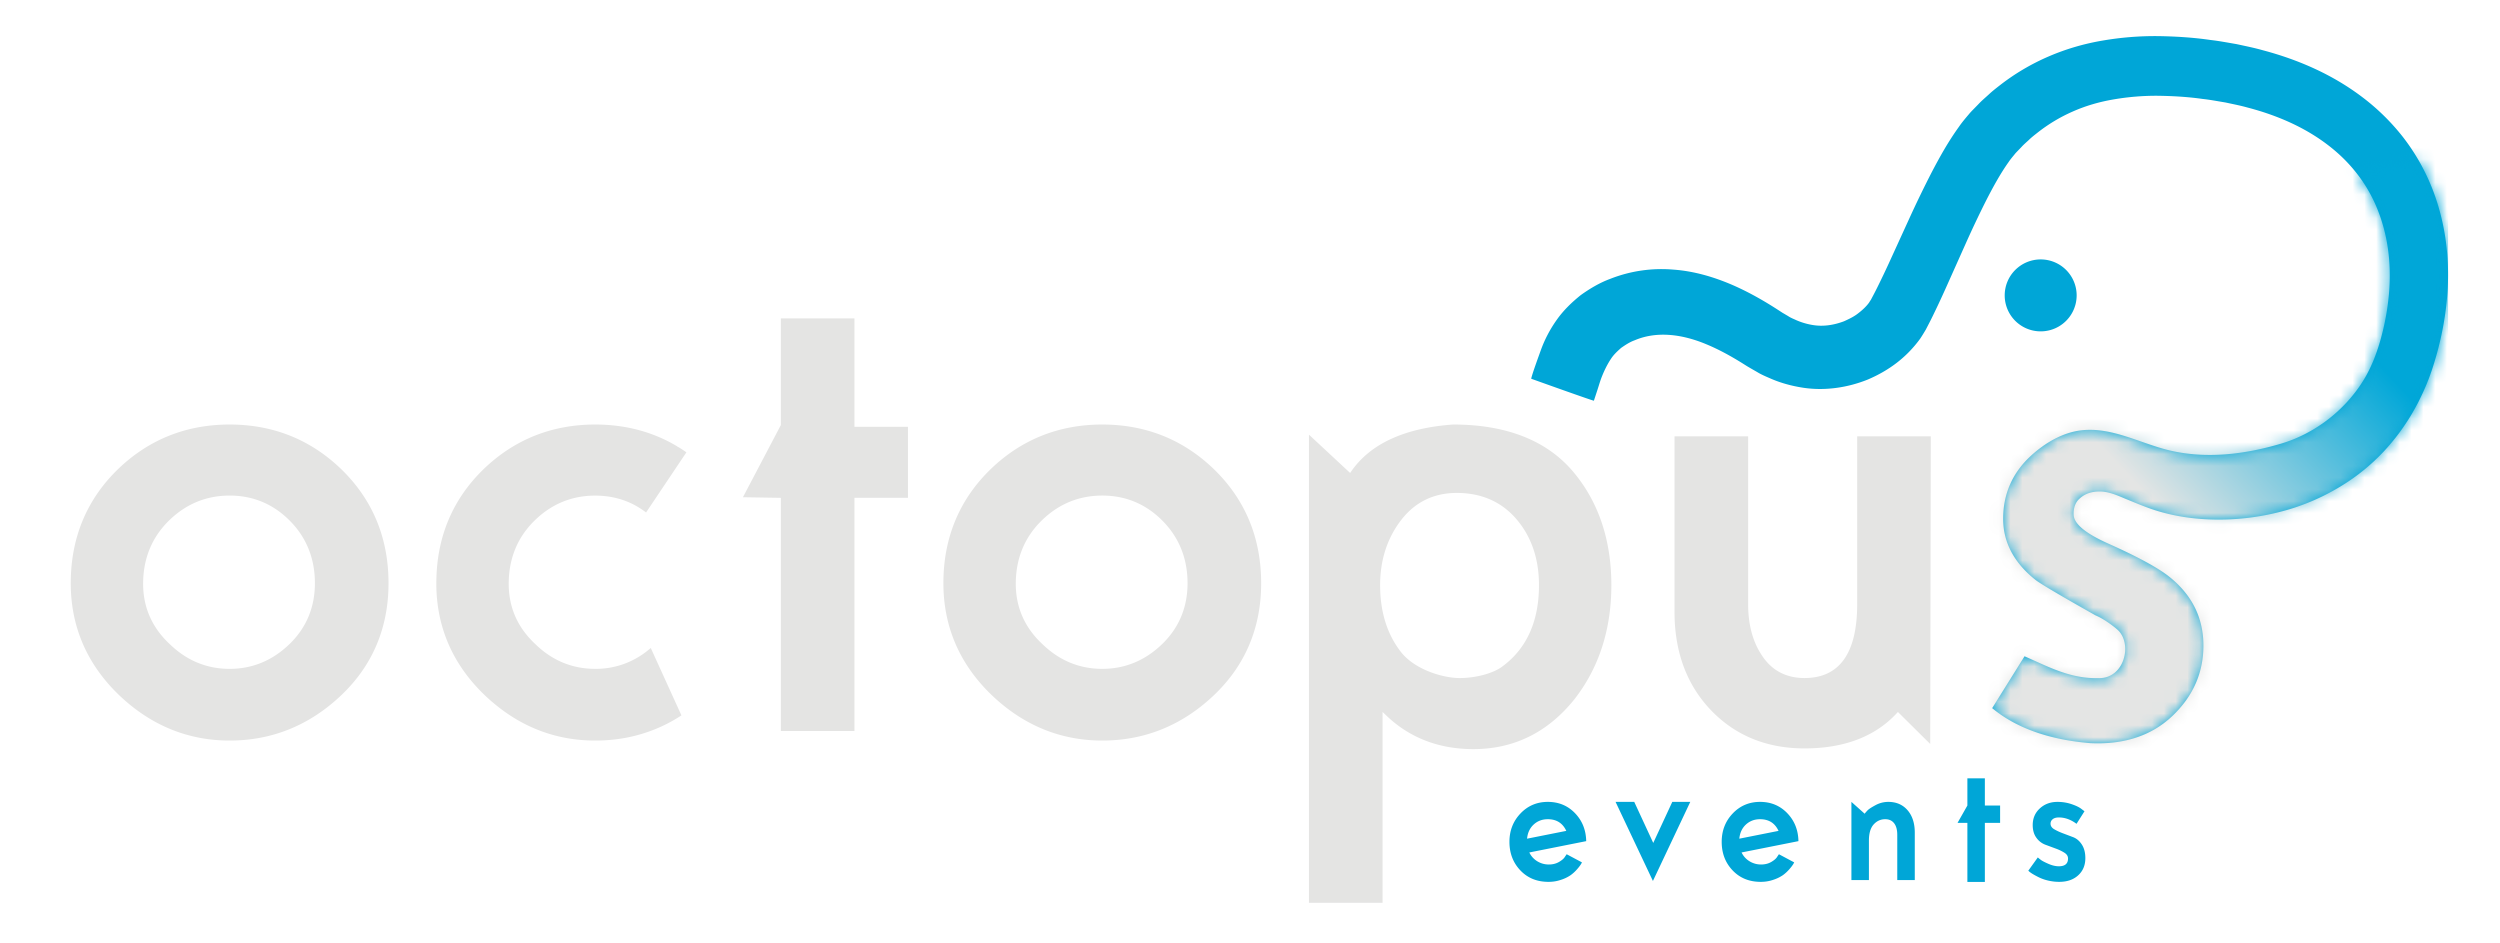
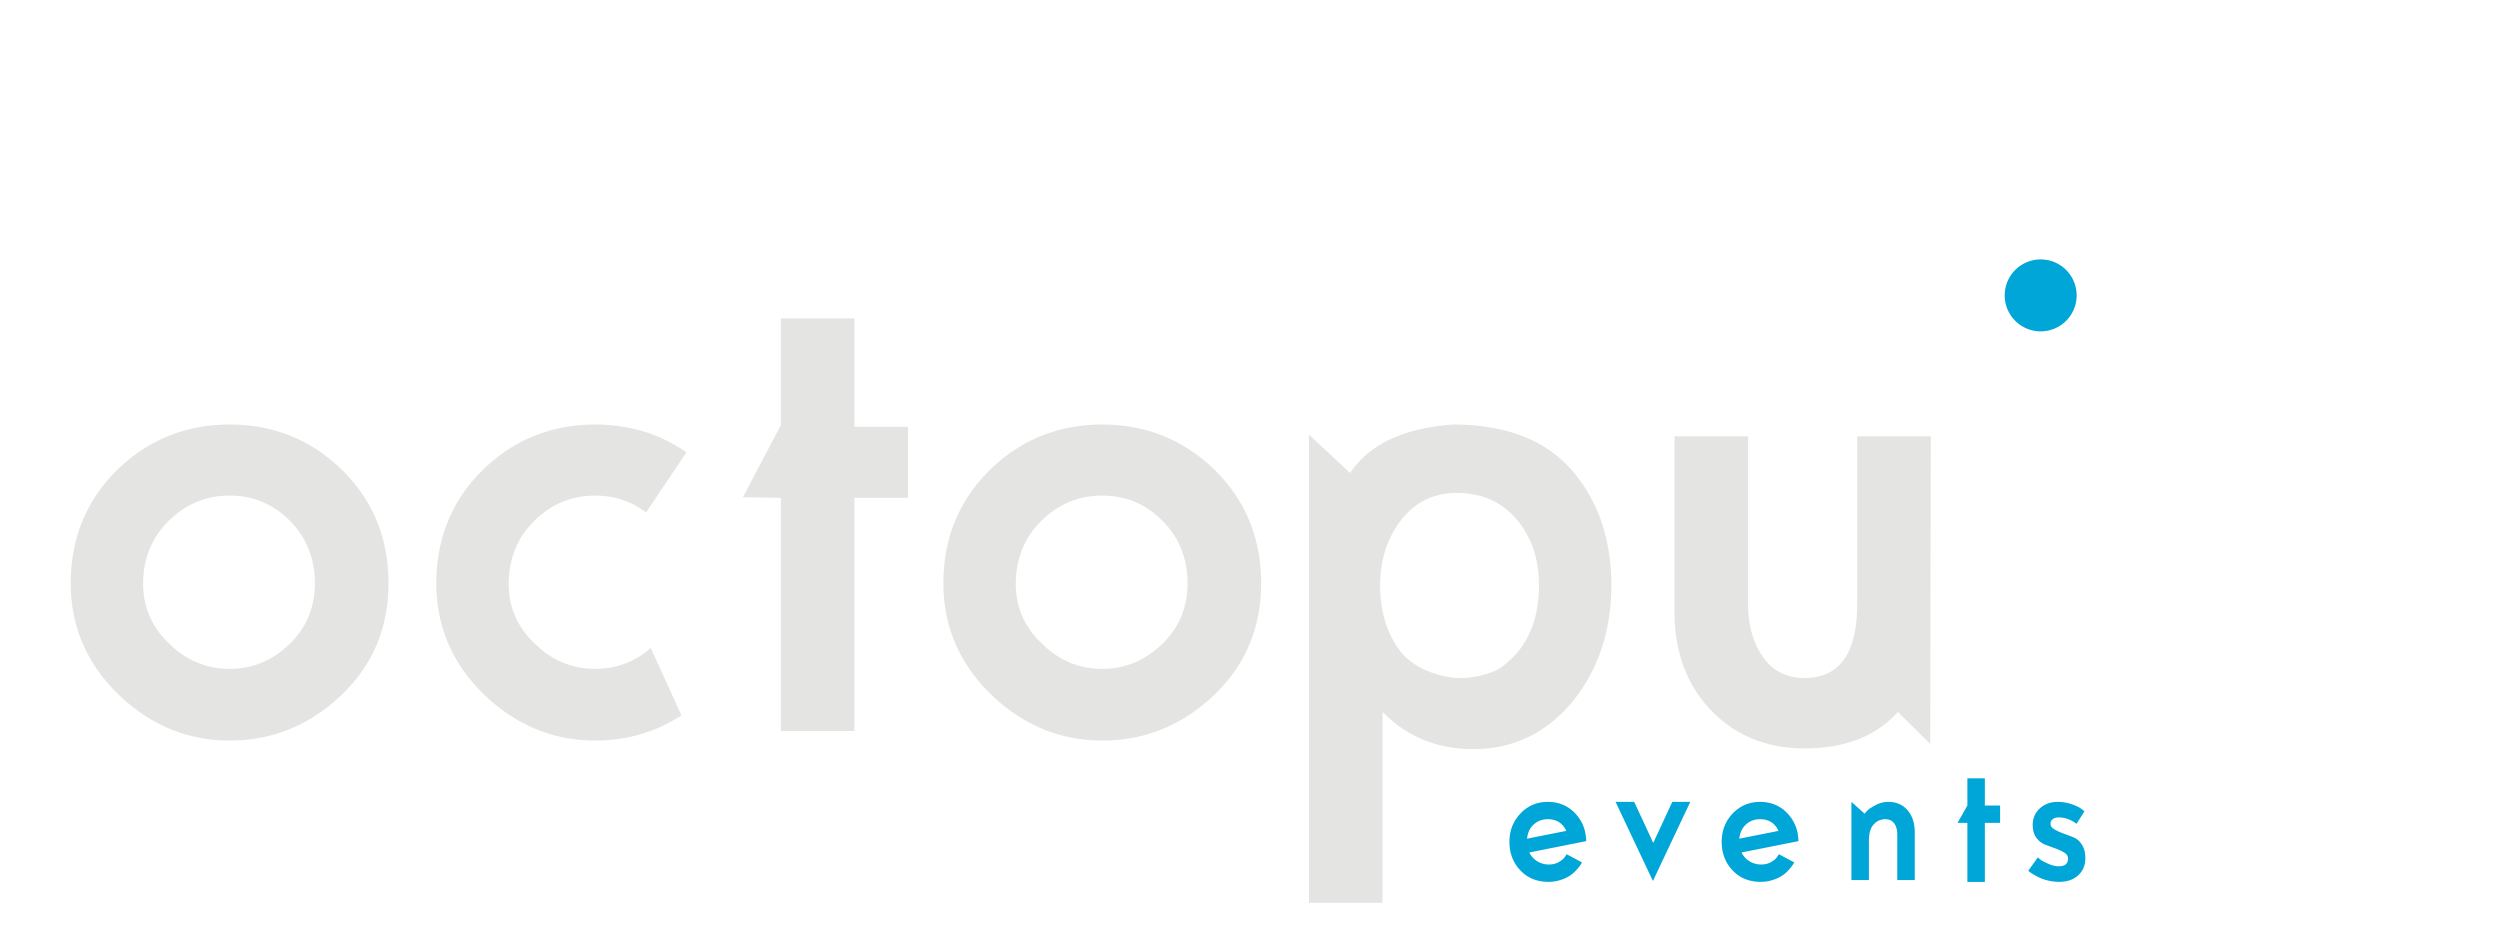
<svg xmlns="http://www.w3.org/2000/svg" xmlns:xlink="http://www.w3.org/1999/xlink" width="212" height="80">
  <defs>
    <path d="M39.517 12.158a26.014 26.014 0 0 1-.797 4.557 24.718 24.718 0 0 1-.701 2.242c-.279.75-.607 1.483-.977 2.203a18.4 18.4 0 0 1-2.786 4.003 17.207 17.207 0 0 1-3.805 3.103A18.698 18.698 0 0 1 25.3 30.42c-3.298.839-7.107.908-10.377-.098-.858-.263-1.686-.615-2.513-.954-.763-.309-1.524-.69-2.359-.69-.733 0-1.289.206-1.75.648-.317.301-.481.793-.454 1.342.042.771 1.017 1.57 2.981 2.447 2.547 1.141 4.304 2.106 5.227 2.872 1.856 1.513 2.799 3.45 2.799 5.756 0 2.311-.893 4.328-2.654 5.99-1.762 1.662-4.098 2.428-6.946 2.287-3.488-.285-6.283-1.284-8.319-2.969l2.745-4.4c.305.133.606.267.903.404 1.728.781 3.367 1.525 5.517 1.449.892-.031 1.624-.599 1.952-1.525.344-.965.137-2.032-.499-2.589-.462-.403-1.247-.956-1.857-1.208-3.069-1.731-4.797-2.753-5.135-3.047-1.789-1.438-2.696-3.168-2.696-5.143 0-2.123.805-3.93 2.391-5.371 1.174-1.068 2.68-1.964 4.281-2.135 2.581-.283 4.983 1.121 7.434 1.704 3.133.748 6.421.34 9.474-.573 3.008-.895 5.673-3.03 7.217-5.779.29-.515.526-1.059.743-1.62.214-.561.397-1.132.557-1.754.32-1.224.537-2.462.633-3.698.202-2.467-.118-4.914-1.014-7.087a12.305 12.305 0 0 0-1.742-2.997c1.772-.533 3.579-.926 5.295-1.029.396.69.743 1.407 1.041 2.142 1.227 3.012 1.604 6.268 1.342 9.363z" id="a" />
    <linearGradient x1="96.445%" y1="90.204%" x2="99.637%" y2="88.811%" id="b">
      <stop stop-color="#E4E5E4" offset="0%" />
      <stop stop-color="#00A7D8" offset="100%" />
    </linearGradient>
  </defs>
  <g fill="none" fill-rule="evenodd">
-     <path d="M206.176 15.795a17.628 17.628 0 0 0-2.434-4.211 18.733 18.733 0 0 0-3.455-3.375c-2.558-1.932-5.479-3.176-8.412-3.951-.734-.209-1.474-.354-2.212-.516-.739-.125-1.48-.269-2.219-.352-1.47-.214-2.98-.308-4.502-.328a26.216 26.216 0 0 0-4.623.376c-1.548.26-3.096.704-4.579 1.343a18.913 18.913 0 0 0-4.165 2.461c-.318.248-.637.496-.929.772-.294.27-.605.529-.875.82l-.418.428c-.138.141-.277.282-.42.459-.286.335-.57.674-.795 1.003-.957 1.328-1.673 2.632-2.355 3.934a95.405 95.405 0 0 0-1.88 3.883l-1.741 3.81a75.011 75.011 0 0 1-.873 1.833c-.146.299-.294.594-.444.872l-.112.212-.056.107-.028.053-.018.026c-.049.067-.087.134-.132.206-.215.301-.547.62-.909.897-.36.291-.794.496-1.218.687-.873.33-1.793.473-2.702.309a5.787 5.787 0 0 1-1.359-.408c-.224-.108-.455-.188-.672-.337l-.333-.196c-.062-.038-.1-.054-.18-.107l-.235-.152c-1.248-.814-2.602-1.597-4.09-2.235-1.49-.63-3.133-1.128-4.912-1.256a11.846 11.846 0 0 0-5.347.787c-.87.32-1.713.816-2.501 1.382-.763.612-1.478 1.304-2.038 2.104-.563.794-1.01 1.65-1.332 2.537-.159.444-.726 1.981-.827 2.444.549.199 5.04 1.806 5.317 1.866l.306-.933c.159-.488.231-.769.405-1.194.197-.486.45-.999.748-1.441.234-.356.54-.635.854-.914.349-.24.706-.485 1.152-.646 1.769-.752 3.867-.577 6.05.331 1.089.449 2.179 1.048 3.28 1.746l.207.13.272.16.574.33c.372.23.797.401 1.21.582.83.356 1.735.598 2.658.743 1.858.289 3.803.001 5.521-.694 1.715-.734 3.236-1.813 4.436-3.466.147-.22.288-.452.425-.682l.051-.085.032-.063.195-.378c.179-.34.341-.67.499-1 .322-.662.622-1.314.915-1.961l1.715-3.834a88.435 88.435 0 0 1 1.743-3.68c.602-1.179 1.238-2.332 1.911-3.277.167-.251.335-.444.499-.644.074-.1.179-.208.285-.317l.313-.325c.201-.226.432-.413.648-.618.213-.209.448-.389.679-.572a13.746 13.746 0 0 1 3.018-1.819c1.08-.48 2.238-.82 3.445-1.026a21.31 21.31 0 0 1 3.724-.314c1.272.016 2.559.085 3.856.27.652.07 1.284.195 1.924.298.627.136 1.262.257 1.873.429 2.466.64 4.782 1.646 6.697 3.085 1.921 1.428 3.415 3.298 4.299 5.477.895 2.172 1.217 4.621 1.016 7.088a21.272 21.272 0 0 1-.634 3.695 16.746 16.746 0 0 1-.557 1.757 12.72 12.72 0 0 1-.744 1.62c-1.544 2.748-4.209 4.881-7.217 5.777-3.051.911-6.34 1.319-9.471.574-2.452-.583-4.857-1.988-7.436-1.706-1.602.173-3.108 1.068-4.282 2.134-1.585 1.442-2.389 3.25-2.389 5.374 0 1.974.906 3.704 2.694 5.143.338.292 2.065 1.315 5.136 3.046.61.252 1.394.804 1.855 1.207.639.558.845 1.623.501 2.592-.329.924-1.059 1.492-1.95 1.522-2.153.076-3.791-.667-5.52-1.449-.298-.135-.598-.271-.902-.402l-2.745 4.399c2.034 1.684 4.832 2.682 8.318 2.969 2.847.141 5.185-.625 6.947-2.287 1.759-1.664 2.652-3.679 2.652-5.99 0-2.304-.942-4.241-2.798-5.756-.921-.765-2.678-1.731-5.225-2.87-1.965-.877-2.939-1.677-2.981-2.448-.03-.551.134-1.04.451-1.341.464-.443 1.02-.648 1.752-.648.833 0 1.596.378 2.358.689.83.338 1.655.69 2.513.953 3.271 1.005 7.081.938 10.377.098a18.739 18.739 0 0 0 5.153-2.155 17.147 17.147 0 0 0 3.803-3.101 18.54 18.54 0 0 0 2.788-4.005c.368-.719.697-1.453.976-2.202.275-.748.507-1.511.702-2.24.392-1.48.668-3.005.796-4.559.263-3.095-.114-6.353-1.341-9.363" fill="#00A6D7" />
    <path d="M24.533 54.634c-1.438 1.384-3.14 2.086-5.06 2.086-1.921 0-3.614-.693-5.035-2.058-1.525-1.402-2.301-3.135-2.301-5.151 0-2.123.73-3.921 2.169-5.343 1.439-1.422 3.177-2.144 5.167-2.144 1.99 0 3.711.722 5.115 2.146 1.405 1.422 2.116 3.201 2.116 5.286 0 2.049-.731 3.792-2.171 5.178zM19.473 36c-3.652 0-6.819 1.255-9.413 3.734C7.366 42.321 6 45.591 6 49.456c0 3.715 1.401 6.929 4.165 9.553 2.662 2.516 5.794 3.791 9.308 3.791 3.583 0 6.759-1.285 9.439-3.819 2.676-2.531 4.034-5.736 4.034-9.525 0-3.864-1.366-7.134-4.062-9.722C26.291 37.255 23.124 36 19.473 36zm34.707 7.039l.027.019c.216.135.405.266.579.401l3.421-5.102a10.541 10.541 0 0 0-.698-.455h-.032l-.042-.045C55.386 36.625 53.044 36 50.474 36c-3.651 0-6.818 1.256-9.415 3.736-2.634 2.533-3.998 5.718-4.054 9.465-.005.123-.005.243-.005.367 0 .08 0 .156.004.234.083 3.571 1.483 6.668 4.161 9.207.156.148.31.287.464.422.064.057.127.109.19.16 2.511 2.131 5.423 3.209 8.655 3.209 1.327 0 2.604-.175 3.798-.522a12.836 12.836 0 0 0 3.514-1.613l-2.6-5.714a6.647 6.647 0 0 1-.228.187 6.98 6.98 0 0 1-4.484 1.581c-1.924 0-3.618-.692-5.035-2.057a8.223 8.223 0 0 1-.695-.725c-1.065-1.251-1.605-2.739-1.605-4.423 0-1.717.476-3.223 1.414-4.481l.006-.016.054-.059c.202-.27.443-.543.695-.79 1.436-1.421 3.174-2.141 5.166-2.141 1.366 0 2.613.34 3.706 1.012M72.458 27h-6.242v9.046L63 42.165l3.216.052v19.771h6.242V42.214h4.537V36.19h-4.537V27m26.076 27.634c-1.437 1.384-3.14 2.086-5.06 2.086-1.921 0-3.614-.693-5.035-2.058-1.526-1.402-2.301-3.135-2.301-5.151 0-2.123.73-3.921 2.169-5.343 1.438-1.422 3.177-2.144 5.167-2.144 1.99 0 3.711.722 5.115 2.146 1.404 1.422 2.115 3.201 2.115 5.286 0 2.049-.729 3.792-2.17 5.178zM93.474 36c-3.653 0-6.82 1.255-9.412 3.734C81.366 42.321 80 45.591 80 49.456c0 3.715 1.402 6.929 4.165 9.553 2.662 2.516 5.794 3.791 9.309 3.791 3.583 0 6.759-1.285 9.438-3.819 2.677-2.531 4.034-5.736 4.034-9.525 0-3.864-1.366-7.134-4.061-9.722-2.593-2.479-5.76-3.734-9.411-3.734zm33.929 20.515c-.76.58-2.247.983-3.595.983-.063 0-.124 0-.186-.002-1.283-.036-3.759-.709-4.937-2.36-1.094-1.472-1.651-3.328-1.651-5.513 0-2.113.592-3.96 1.76-5.491 1.18-1.546 2.774-2.331 4.741-2.331 2.1 0 3.807.753 5.073 2.24 1.259 1.477 1.898 3.355 1.898 5.582 0 3.057-1.044 5.377-3.103 6.892zM123.222 36c-4.079.292-6.979 1.613-8.606 3.929l-.125.179L111 36.859v39.699h6.242V60.372l.323.309c1.97 1.887 4.453 2.844 7.378 2.844 3.435 0 6.315-1.42 8.561-4.219 2.083-2.662 3.139-5.921 3.139-9.683 0-3.834-1.09-7.073-3.241-9.625-2.246-2.653-5.672-3.998-10.18-3.998zm26.145 19.515c-.746-1.138-1.125-2.578-1.125-4.279V37H142v14.904c0 3.387 1.044 6.191 3.103 8.334 2.056 2.142 4.72 3.228 7.919 3.228 3.336 0 5.957-.992 7.788-2.947l.134-.143 2.737 2.713.05-26.089h-6.242v14.236c0 4.154-1.503 6.262-4.467 6.262-1.592 0-2.823-.667-3.655-1.983" fill="#E4E4E3" />
    <g transform="translate(168 13)">
      <mask id="c" fill="#fff">
        <use xlink:href="#a" />
      </mask>
-       <path fill="url(#b)" mask="url(#c)" d="M-742.94 64H39.597v-369.616H-742.94z" />
    </g>
    <path d="M176.1 25.05a3.05 3.05 0 1 1-6.101-.001 3.05 3.05 0 0 1 6.101.001m-44.848 44.419c-.471 0-.869.151-1.195.45-.326.3-.514.701-.561 1.201l3.326-.662c-.308-.659-.831-.989-1.57-.989zm3.258 1.86l-4.824.96c.153.316.379.564.676.748.298.181.624.273.98.273.326 0 .613-.072.863-.217.25-.146.418-.293.504-.443l.145-.211 1.295.691a2.322 2.322 0 0 1-.093.172 3.577 3.577 0 0 1-.31.399 3.323 3.323 0 0 1-.54.502 3.114 3.114 0 0 1-.806.396 3.23 3.23 0 0 1-1.087.182c-.979 0-1.776-.326-2.391-.977-.614-.648-.922-1.455-.922-2.415 0-.949.313-1.752.937-2.407.624-.655 1.397-.982 2.318-.982.922 0 1.689.319 2.304.956.615.637.931 1.428.951 2.373zM143.336 68l-3.168 6.706L137 68h1.584l1.612 3.481L141.81 68h1.526m5.916 1.469c-.471 0-.87.151-1.196.45-.326.3-.513.701-.562 1.201l3.326-.662c-.307-.659-.83-.989-1.568-.989zm3.255 1.86l-4.823.96c.154.316.379.564.677.748.297.181.624.273.978.273.327 0 .616-.072.866-.217.249-.146.417-.293.504-.443l.143-.211 1.296.691a2.918 2.918 0 0 1-.094.172 3.527 3.527 0 0 1-.309.399 3.283 3.283 0 0 1-.54.502 3.139 3.139 0 0 1-.807.396c-.34.121-.703.182-1.087.182-.979 0-1.776-.326-2.39-.977-.615-.648-.921-1.455-.921-2.415 0-.949.311-1.752.935-2.407.624-.655 1.397-.982 2.319-.982.921 0 1.689.319 2.304.956.613.637.931 1.428.949 2.373zM157 74.63V68l1.124 1.004c.057-.08.139-.174.245-.285.105-.109.331-.257.676-.442a2.26 2.26 0 0 1 1.08-.277c.682 0 1.226.235 1.634.705.408.469.614 1.104.614 1.905v4.02h-1.485v-3.84c0-.42-.088-.746-.265-.976-.178-.229-.43-.345-.756-.345-.385 0-.711.148-.98.443-.268.295-.403.753-.403 1.373v3.345H157m9-4.851l.834-1.471V66h1.482v2.308h1.293v1.471h-1.293v5.01h-1.482v-5.01H166m6 4.056l.806-1.125c.067.059.153.129.259.209.106.081.317.192.634.331.316.14.613.21.892.21.518 0 .778-.22.778-.658 0-.201-.104-.365-.311-.494a3.802 3.802 0 0 0-.734-.351l-.879-.326a1.631 1.631 0 0 1-.762-.594c-.207-.286-.309-.643-.309-1.073 0-.57.202-1.04.604-1.41.404-.37.902-.554 1.498-.554.422 0 .822.065 1.202.195s.656.265.828.404l.259.195-.676 1.066c-.48-.36-.98-.54-1.498-.54-.23 0-.406.051-.525.152a.471.471 0 0 0-.18.372c0 .195.102.353.308.474.205.121.448.235.727.341l.872.329c.3.114.55.325.748.632.198.305.296.69.296 1.149 0 .602-.201 1.086-.604 1.455-.403.371-.94.557-1.612.557a4.08 4.08 0 0 1-.887-.098 3.688 3.688 0 0 1-.741-.24 7.081 7.081 0 0 1-.532-.277 2.928 2.928 0 0 1-.346-.227l-.115-.104" fill="#00A6D7" />
  </g>
</svg>